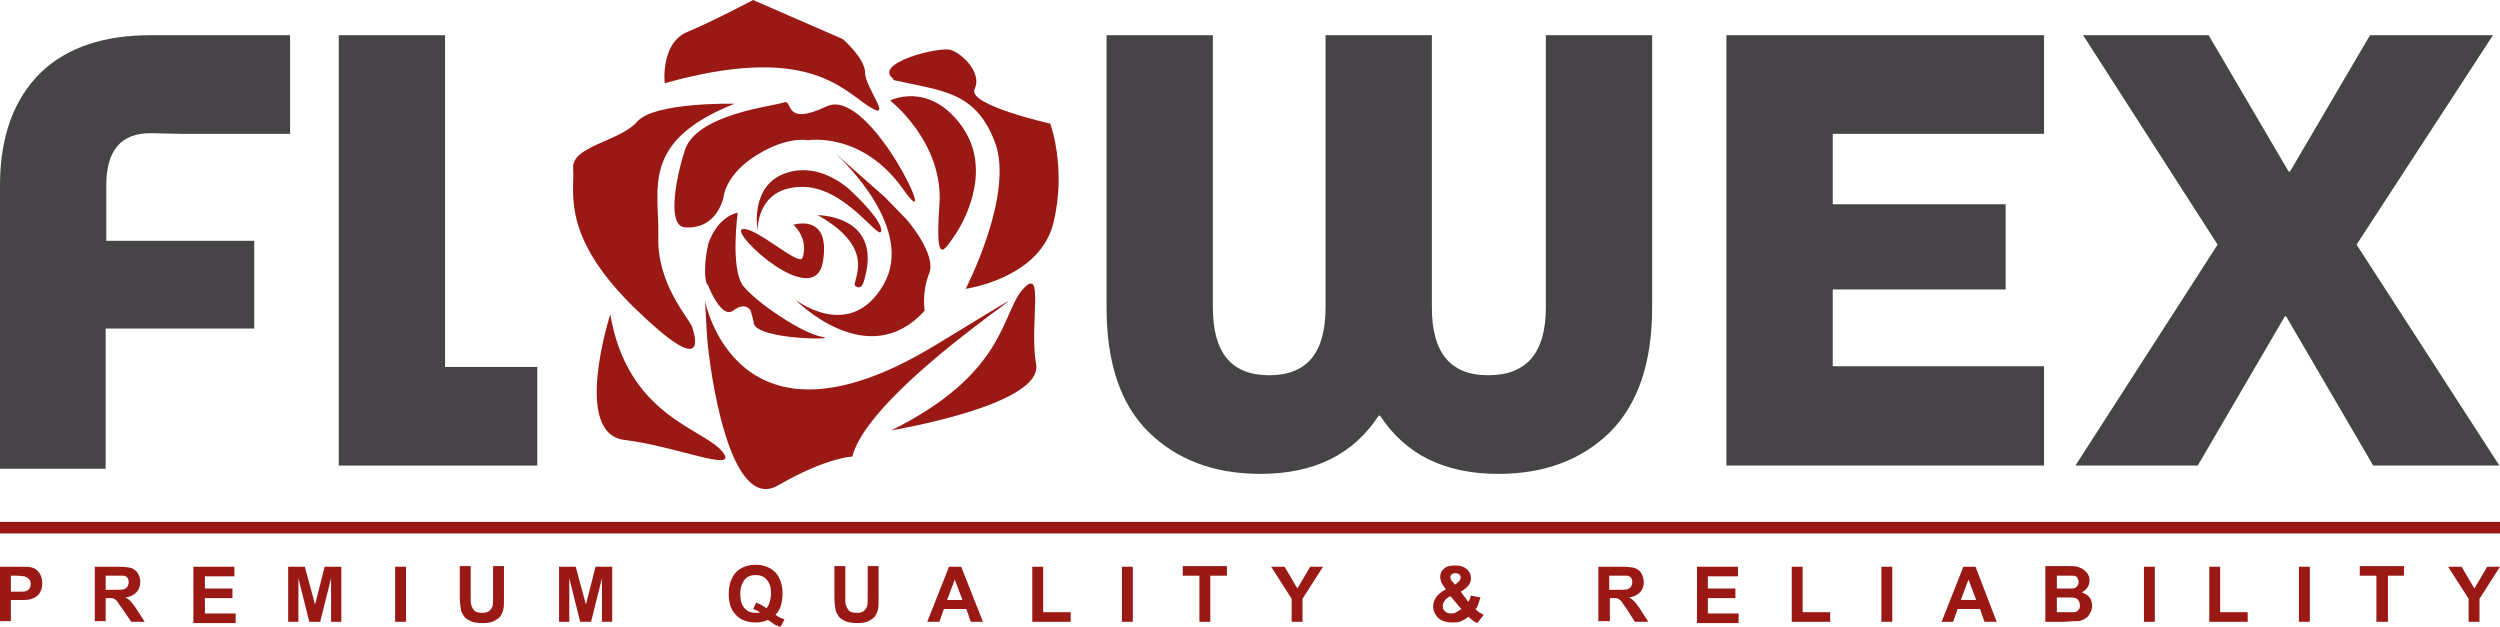
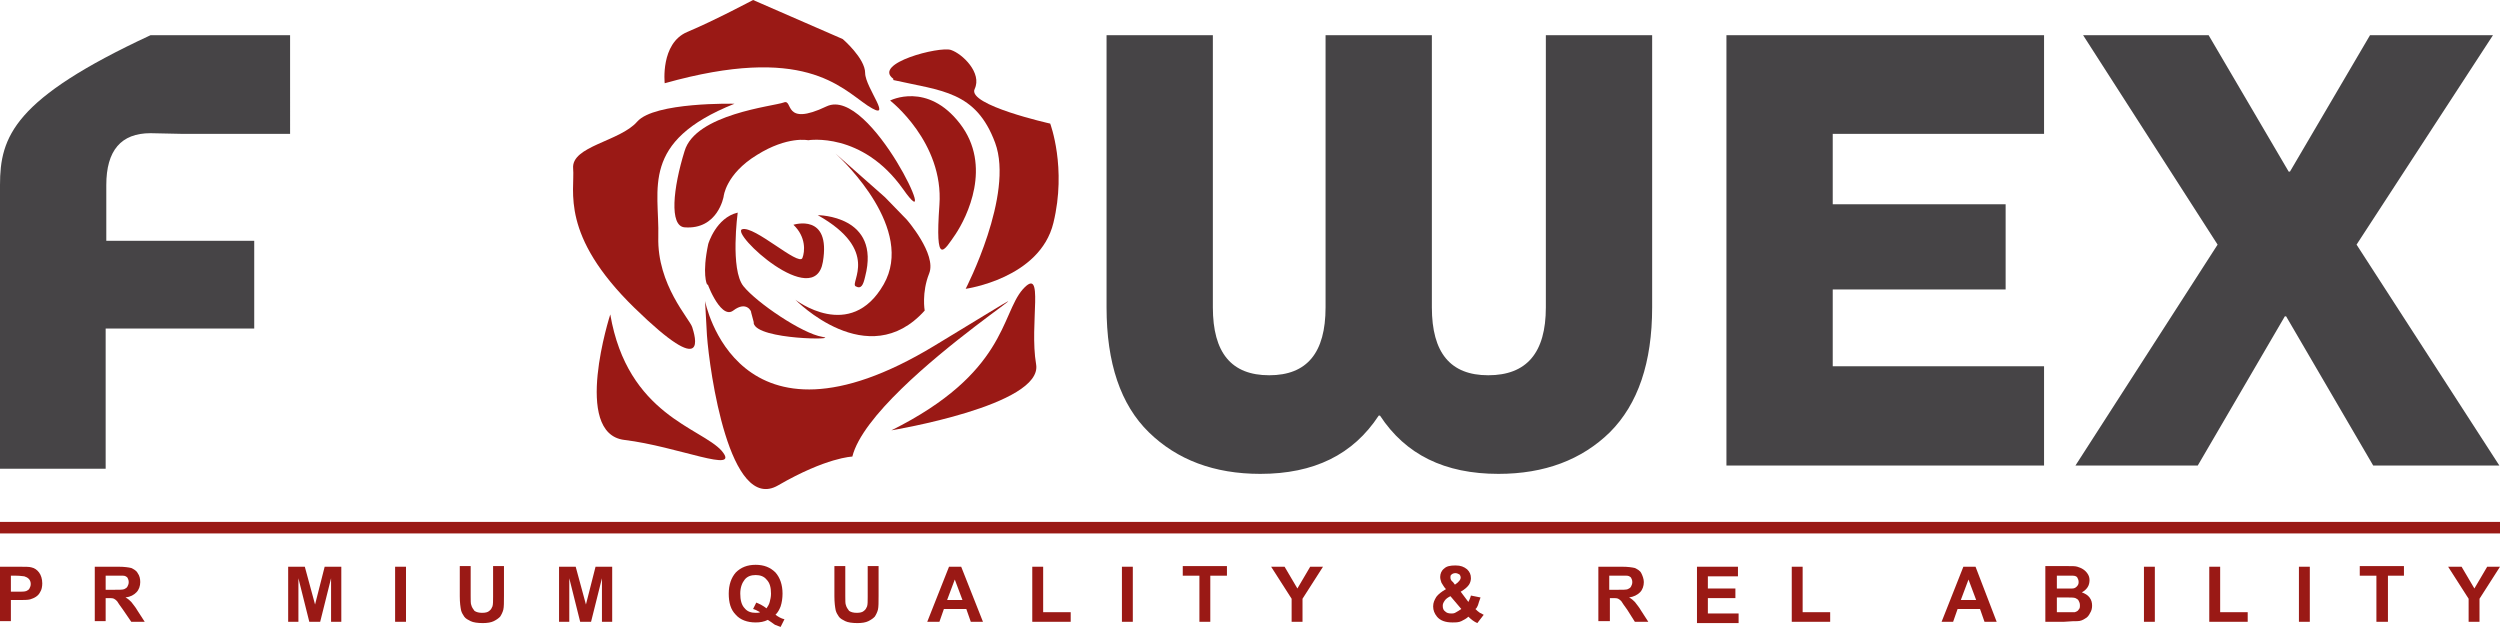
<svg xmlns="http://www.w3.org/2000/svg" version="1.1" id="Layer_1" x="0px" y="0px" viewBox="0 0 390.4 97.9" style="enable-background:new 0 0 390.4 97.9;" xml:space="preserve">
  <style type="text/css">
	.st0{fill:#464446;}
	.st1{fill:#9A1915;}
</style>
  <g>
-     <path class="st0" d="M83.9,72.7h-31V5.5h16.6v51.8h14.4V72.7z" />
    <path class="st0" d="M241.4,48V5.5H258V48c0,8.6-2.2,15.1-6.6,19.5C247,71.8,241.2,74,234,74c-8.4,0-14.5-3-18.5-9.1h-0.2   c-4,6.1-10.1,9.1-18.5,9.1c-7.2,0-13-2.2-17.4-6.5c-4.4-4.3-6.6-10.8-6.6-19.5V5.5h16.6V48c0,7.1,2.9,10.6,8.8,10.6   c5.9,0,8.8-3.5,8.8-10.6V5.5h16.6V48c0,7.1,2.9,10.6,8.8,10.6C238.4,58.6,241.4,55.1,241.4,48z" />
    <path class="st0" d="M319.2,72.7h-49.6V5.5h49.6v15.4h-33v11h27v13.3h-27v12h33V72.7z" />
    <path class="st0" d="M343.2,72.7h-19.1l22.2-34.5l-21-32.7h19.6l12.5,21.3l0.2,0l12.5-21.3h19.2l-21.3,32.7l22.3,34.5h-19.7   l-13.6-23.3l-0.2,0L343.2,72.7z" />
    <g>
      <path class="st1" d="M127.7,33.6c0,0,9.9,0,7.4,9.6c-0.3,1.3-0.6,2-1.5,1.5C132.7,44.1,137.5,39.1,127.7,33.6z" />
      <path class="st1" d="M123.9,35.1c0,0,5.9-1.9,4.6,5.8c-1.3,7.7-14.5-4.5-12.6-5.1c1.9-0.6,8.8,5.8,9.4,4.5    C125.7,39.3,125.9,37,123.9,35.1z" />
-       <path class="st1" d="M118.3,36c0,0-1.3-7.1,4.5-9c5.8-1.9,10.5,3.2,10.5,3.2s4.6,4.3,4.3,5.9c-0.3,1.6-5.8-7.3-12.7-6.9    C118.1,29.4,118.3,36,118.3,36z" />
      <path class="st1" d="M130.5,24c0,0,0,0,0.1,0.1c1.2,1.1,12.3,11.7,7.4,20.3c-5.2,9.1-13.8,2.4-13.8,2.4s11.3,11.6,20.2,1.7    c0,0-0.5-2.8,0.7-5.8c1.2-3-3.5-8.4-3.5-8.4l-3.4-3.5L130.5,24z" />
      <path class="st1" d="M110.4,44.4c0,0-0.8-1.6,0.2-6.3c0,0,1.2-4.1,4.6-4.9c0,0-1.2,8.9,0.9,11.5c2.1,2.6,9.2,7.4,12.3,7.9    c3.1,0.5-10.1,0.5-10.7-2.1c0-0.1,0-0.1,0-0.2l-0.4-1.5c0.1-0.1-0.7-1.9-2.8-0.3c-2.1,1.6-4.5-5.4-3.9-4" />
      <path class="st1" d="M106.9,35.5c5.2,0.4,6.1-4.8,6.1-4.8s0.3-3.5,5.2-6.5c4.8-3,8-2.3,8-2.3s8.4-1.4,14.8,7.6    c6.4,9.1-5-16.1-11.9-12.9c-6.9,3.3-5.2-1.2-6.7-0.6c-1.6,0.6-13.8,1.8-15.5,7.6C105.1,29.4,104.5,35.3,106.9,35.5z" />
      <path class="st1" d="M110.4,52.4c0.4,5.5,3.5,27.8,11.1,23.4c7.6-4.4,11.6-4.5,11.6-4.5c3.1-12.4,43.7-36,12.8-17.3    c-30.9,18.7-35.8-7-35.8-7L110.4,52.4z" />
      <path class="st1" d="M114.7,16.2c0,0-12.5-0.3-15.2,2.8c-2.7,3.1-10.3,3.8-10,7.3c0.3,3.5-2.1,10.4,9.6,21.8    c11.7,11.4,9.4,4.3,9,3c-0.4-1.3-5.5-6.6-5.3-14.1C103,29.5,99.9,22.1,114.7,16.2z" />
      <path class="st1" d="M103.8,13c0,0-0.7-6.2,3.5-8c4.3-1.8,10.3-5,10.3-5l14,6.1c0,0,3.5,3,3.5,5.3c0,2.3,4.7,7.9,0.4,5.1    C131.2,13.6,125.5,6.9,103.8,13z" />
      <path class="st1" d="M95.3,49.1c0,0-6,18.6,2.2,19.6c8.3,1,18.3,5.4,15.2,1.7C109.5,66.8,98,64.8,95.3,49.1z" />
      <path class="st1" d="M139,15.7c0,0,8.4,6.5,7.7,16.3c-0.7,9.8,0.7,7.2,2.5,4.6c1.8-2.7,5.8-10.7,0.7-17.3    C144.8,12.7,139,15.7,139,15.7z" />
      <path class="st1" d="M139.5,12.5c7.5,1.7,12.9,1.7,15.9,9.8c3,8.1-4.6,22.8-4.6,22.8s11.6-1.6,13.7-10.3    c2.1-8.6-0.5-15.5-0.5-15.5s-13-2.9-11.8-5.4c1.2-2.5-1.9-5.5-3.7-6.1c-1.8-0.6-12.3,2.1-9,4.5" />
      <path class="st1" d="M139.2,67.2c0,0,23.7-3.9,22.6-10.3c-1.1-6.4,1.4-15.6-2.1-11.7C156.3,49.1,157.1,58.3,139.2,67.2z" />
    </g>
    <g>
      <path class="st1" d="M0,97.1v-8.6h2.8c1.1,0,1.8,0,2.1,0.1c0.5,0.1,0.9,0.4,1.2,0.8c0.3,0.4,0.5,1,0.5,1.7c0,0.5-0.1,1-0.3,1.3    c-0.2,0.4-0.4,0.6-0.7,0.8c-0.3,0.2-0.6,0.3-0.9,0.4c-0.4,0.1-1,0.1-1.8,0.1H1.7v3.3H0z M1.7,89.9v2.5h1c0.7,0,1.1,0,1.4-0.1    c0.2-0.1,0.4-0.2,0.5-0.4c0.1-0.2,0.2-0.4,0.2-0.7c0-0.3-0.1-0.6-0.3-0.8c-0.2-0.2-0.4-0.3-0.7-0.4c-0.2,0-0.6-0.1-1.3-0.1H1.7z" />
      <path class="st1" d="M14.8,97.1v-8.6h3.7c0.9,0,1.6,0.1,2,0.2c0.4,0.2,0.8,0.4,1,0.8c0.3,0.4,0.4,0.9,0.4,1.4    c0,0.6-0.2,1.2-0.6,1.6c-0.4,0.4-0.9,0.7-1.7,0.8c0.4,0.2,0.7,0.5,0.9,0.7c0.2,0.3,0.6,0.7,1,1.4l1.1,1.7h-2.1l-1.3-1.9    c-0.5-0.7-0.8-1.1-0.9-1.3c-0.2-0.2-0.3-0.3-0.5-0.4c-0.2-0.1-0.5-0.1-0.9-0.1h-0.4v3.6H14.8z M16.5,92.1h1.3c0.8,0,1.4,0,1.6-0.1    c0.2-0.1,0.4-0.2,0.5-0.4c0.1-0.2,0.2-0.4,0.2-0.7c0-0.3-0.1-0.5-0.2-0.7c-0.2-0.2-0.4-0.3-0.7-0.3c-0.1,0-0.6,0-1.3,0h-1.4V92.1z    " />
-       <path class="st1" d="M30.2,97.1v-8.6h6.4v1.5H32v1.9h4.3v1.5H32v2.4h4.8v1.5H30.2z" />
      <path class="st1" d="M45,97.1v-8.6h2.6l1.6,5.9l1.5-5.9h2.6v8.6h-1.6l0-6.8L50,97.1h-1.7l-1.7-6.8l0,6.8H45z" />
      <path class="st1" d="M61.7,97.1v-8.6h1.7v8.6H61.7z" />
      <path class="st1" d="M71.8,88.4h1.7v4.7c0,0.7,0,1.2,0.1,1.4c0.1,0.4,0.3,0.6,0.5,0.9c0.3,0.2,0.7,0.3,1.2,0.3    c0.5,0,0.9-0.1,1.1-0.3c0.3-0.2,0.4-0.5,0.5-0.7c0.1-0.3,0.1-0.8,0.1-1.5v-4.8h1.7V93c0,1,0,1.8-0.1,2.2c-0.1,0.4-0.3,0.8-0.5,1.1    c-0.3,0.3-0.6,0.5-1,0.7c-0.4,0.2-1,0.3-1.7,0.3c-0.8,0-1.5-0.1-1.9-0.3c-0.4-0.2-0.8-0.4-1-0.7c-0.2-0.3-0.4-0.6-0.5-1    c-0.1-0.5-0.2-1.2-0.2-2.2V88.4z" />
      <path class="st1" d="M87.3,97.1v-8.6h2.6l1.6,5.9l1.5-5.9h2.6v8.6H94l0-6.8l-1.7,6.8h-1.7l-1.7-6.8l0,6.8H87.3z" />
      <path class="st1" d="M121.1,96c0.4,0.3,0.9,0.6,1.4,0.7l-0.6,1.2c-0.3-0.1-0.5-0.2-0.8-0.3c-0.1,0-0.4-0.3-1.2-0.8    c-0.6,0.3-1.2,0.4-1.9,0.4c-1.3,0-2.4-0.4-3.1-1.2c-0.8-0.8-1.1-1.9-1.1-3.3c0-1.4,0.4-2.5,1.1-3.3c0.8-0.8,1.8-1.2,3.1-1.2    c1.3,0,2.3,0.4,3.1,1.2c0.7,0.8,1.1,1.9,1.1,3.3c0,0.7-0.1,1.4-0.3,2C121.7,95.2,121.5,95.6,121.1,96z M119.7,95    c0.2-0.3,0.4-0.6,0.5-1c0.1-0.4,0.2-0.8,0.2-1.3c0-1-0.2-1.7-0.7-2.2c-0.4-0.5-1-0.7-1.7-0.7c-0.7,0-1.3,0.2-1.7,0.7    c-0.4,0.5-0.7,1.2-0.7,2.2c0,1,0.2,1.8,0.7,2.3c0.4,0.5,1,0.7,1.7,0.7c0.3,0,0.5,0,0.7-0.1c-0.4-0.2-0.7-0.4-1.1-0.5l0.5-1    C118.6,94.3,119.2,94.6,119.7,95z" />
      <path class="st1" d="M130.3,88.4h1.7v4.7c0,0.7,0,1.2,0.1,1.4c0.1,0.4,0.3,0.6,0.5,0.9c0.3,0.2,0.7,0.3,1.2,0.3    c0.5,0,0.9-0.1,1.1-0.3c0.3-0.2,0.4-0.5,0.5-0.7c0.1-0.3,0.1-0.8,0.1-1.5v-4.8h1.7V93c0,1,0,1.8-0.1,2.2c-0.1,0.4-0.3,0.8-0.5,1.1    c-0.3,0.3-0.6,0.5-1,0.7c-0.4,0.2-1,0.3-1.7,0.3c-0.8,0-1.5-0.1-1.9-0.3c-0.4-0.2-0.8-0.4-1-0.7c-0.2-0.3-0.4-0.6-0.5-1    c-0.1-0.5-0.2-1.2-0.2-2.2V88.4z" />
      <path class="st1" d="M153.5,97.1h-1.9l-0.7-2h-3.5l-0.7,2h-1.9l3.4-8.6h1.9L153.5,97.1z M150.3,93.7l-1.2-3.2l-1.2,3.2H150.3z" />
      <path class="st1" d="M161.2,97.1v-8.6h1.7v7.1h4.3v1.5H161.2z" />
      <path class="st1" d="M175.2,97.1v-8.6h1.7v8.6H175.2z" />
      <path class="st1" d="M187.3,97.1v-7.2h-2.6v-1.5h6.9v1.5H189v7.2H187.3z" />
      <path class="st1" d="M201.7,97.1v-3.6l-3.2-5h2.1l2,3.4l2-3.4h2l-3.2,5v3.6H201.7z" />
      <path class="st1" d="M231.7,96l-1,1.3c-0.5-0.2-1-0.6-1.4-1c-0.3,0.3-0.7,0.5-1.1,0.7c-0.4,0.2-0.9,0.2-1.4,0.2    c-1.1,0-1.9-0.3-2.4-0.9c-0.4-0.5-0.6-1-0.6-1.6c0-0.6,0.2-1,0.5-1.5c0.3-0.4,0.8-0.8,1.5-1.2c-0.3-0.3-0.5-0.7-0.7-1    c-0.1-0.3-0.2-0.6-0.2-0.9c0-0.5,0.2-1,0.6-1.3c0.4-0.4,1-0.5,1.8-0.5c0.8,0,1.3,0.2,1.8,0.6c0.4,0.4,0.6,0.8,0.6,1.4    c0,0.3-0.1,0.7-0.3,1c-0.2,0.3-0.6,0.7-1.3,1.1l1.2,1.6c0.1-0.2,0.3-0.6,0.4-1l1.5,0.3c-0.2,0.5-0.3,0.9-0.4,1.2    c-0.1,0.2-0.2,0.5-0.4,0.6c0.2,0.2,0.4,0.4,0.7,0.6C231.4,95.8,231.6,96,231.7,96z M226.5,93.1c-0.4,0.2-0.7,0.4-0.9,0.7    c-0.2,0.3-0.3,0.5-0.3,0.8c0,0.4,0.1,0.7,0.4,0.9c0.2,0.2,0.5,0.3,0.9,0.3c0.3,0,0.5,0,0.8-0.2c0.2-0.1,0.5-0.3,0.8-0.5    L226.5,93.1z M227.2,91.3l0.4-0.3c0.3-0.3,0.5-0.5,0.5-0.8c0-0.2-0.1-0.4-0.2-0.5c-0.2-0.1-0.4-0.2-0.6-0.2    c-0.3,0-0.5,0.1-0.6,0.2c-0.2,0.1-0.2,0.3-0.2,0.5c0,0.2,0.1,0.5,0.4,0.7L227.2,91.3z" />
      <path class="st1" d="M249.6,97.1v-8.6h3.7c0.9,0,1.6,0.1,2,0.2c0.4,0.2,0.8,0.4,1,0.8c0.2,0.4,0.4,0.9,0.4,1.4    c0,0.6-0.2,1.2-0.6,1.6c-0.4,0.4-1,0.7-1.7,0.8c0.4,0.2,0.7,0.5,0.9,0.7c0.2,0.3,0.6,0.7,1,1.4l1.1,1.7h-2.1l-1.2-1.9    c-0.5-0.7-0.8-1.1-0.9-1.3c-0.2-0.2-0.3-0.3-0.5-0.4c-0.2-0.1-0.5-0.1-0.9-0.1h-0.4v3.6H249.6z M251.3,92.1h1.3    c0.8,0,1.4,0,1.6-0.1c0.2-0.1,0.4-0.2,0.5-0.4c0.1-0.2,0.2-0.4,0.2-0.7c0-0.3-0.1-0.5-0.2-0.7c-0.2-0.2-0.4-0.3-0.7-0.3    c-0.1,0-0.6,0-1.3,0h-1.4V92.1z" />
      <path class="st1" d="M265,97.1v-8.6h6.4v1.5h-4.7v1.9h4.3v1.5h-4.3v2.4h4.8v1.5H265z" />
      <path class="st1" d="M279.8,97.1v-8.6h1.7v7.1h4.3v1.5H279.8z" />
-       <path class="st1" d="M293.8,97.1v-8.6h1.7v8.6H293.8z" />
      <path class="st1" d="M311.8,97.1h-1.9l-0.7-2h-3.5l-0.7,2h-1.8l3.4-8.6h1.9L311.8,97.1z M308.6,93.7l-1.2-3.2l-1.2,3.2H308.6z" />
      <path class="st1" d="M319.4,88.4h3.5c0.7,0,1.2,0,1.5,0.1c0.3,0.1,0.6,0.2,0.9,0.4c0.3,0.2,0.5,0.4,0.7,0.7c0.2,0.3,0.3,0.6,0.3,1    c0,0.4-0.1,0.8-0.3,1.1c-0.2,0.3-0.5,0.6-0.9,0.8c0.5,0.2,0.9,0.4,1.2,0.8c0.3,0.4,0.4,0.8,0.4,1.3c0,0.4-0.1,0.8-0.3,1.1    c-0.2,0.4-0.4,0.7-0.8,0.9c-0.3,0.2-0.7,0.4-1.2,0.4c-0.3,0-1,0-2.1,0.1h-2.9V88.4z M321.2,89.9v2h1.1c0.7,0,1.1,0,1.3,0    c0.3,0,0.5-0.1,0.7-0.3c0.2-0.2,0.3-0.4,0.3-0.7c0-0.3-0.1-0.5-0.2-0.7c-0.1-0.2-0.4-0.3-0.7-0.3c-0.2,0-0.7,0-1.5,0H321.2z     M321.2,93.3v2.3h1.6c0.6,0,1,0,1.2,0c0.3-0.1,0.5-0.2,0.6-0.4c0.2-0.2,0.2-0.4,0.2-0.7c0-0.3-0.1-0.5-0.2-0.7    c-0.1-0.2-0.3-0.3-0.5-0.4c-0.2-0.1-0.8-0.1-1.6-0.1H321.2z" />
      <path class="st1" d="M334.8,97.1v-8.6h1.7v8.6H334.8z" />
      <path class="st1" d="M345,97.1v-8.6h1.7v7.1h4.3v1.5H345z" />
      <path class="st1" d="M359,97.1v-8.6h1.7v8.6H359z" />
      <path class="st1" d="M371.1,97.1v-7.2h-2.6v-1.5h6.9v1.5h-2.5v7.2H371.1z" />
      <path class="st1" d="M385.5,97.1v-3.6l-3.2-5h2.1l2,3.4l2-3.4h2l-3.2,5v3.6H385.5z" />
    </g>
    <rect x="0" y="81.5" class="st1" width="390.4" height="1.8" />
-     <path class="st0" d="M28.2,20.9h17.1V5.5H28.2h-4.7c-7.1,0-12.9,1.8-17.1,5.8C2.2,15.4,0,21.3,0,28.9v43.8v0.5h0.5h15.5h0.5v-0.5   V51.3h22.7h0.5v-0.5V38.1v-0.5h-0.5H16.6v-8.7c0-5.4,2.3-8.1,6.9-8.1" />
+     <path class="st0" d="M28.2,20.9h17.1V5.5H28.2h-4.7C2.2,15.4,0,21.3,0,28.9v43.8v0.5h0.5h15.5h0.5v-0.5   V51.3h22.7h0.5v-0.5V38.1v-0.5h-0.5H16.6v-8.7c0-5.4,2.3-8.1,6.9-8.1" />
  </g>
</svg>